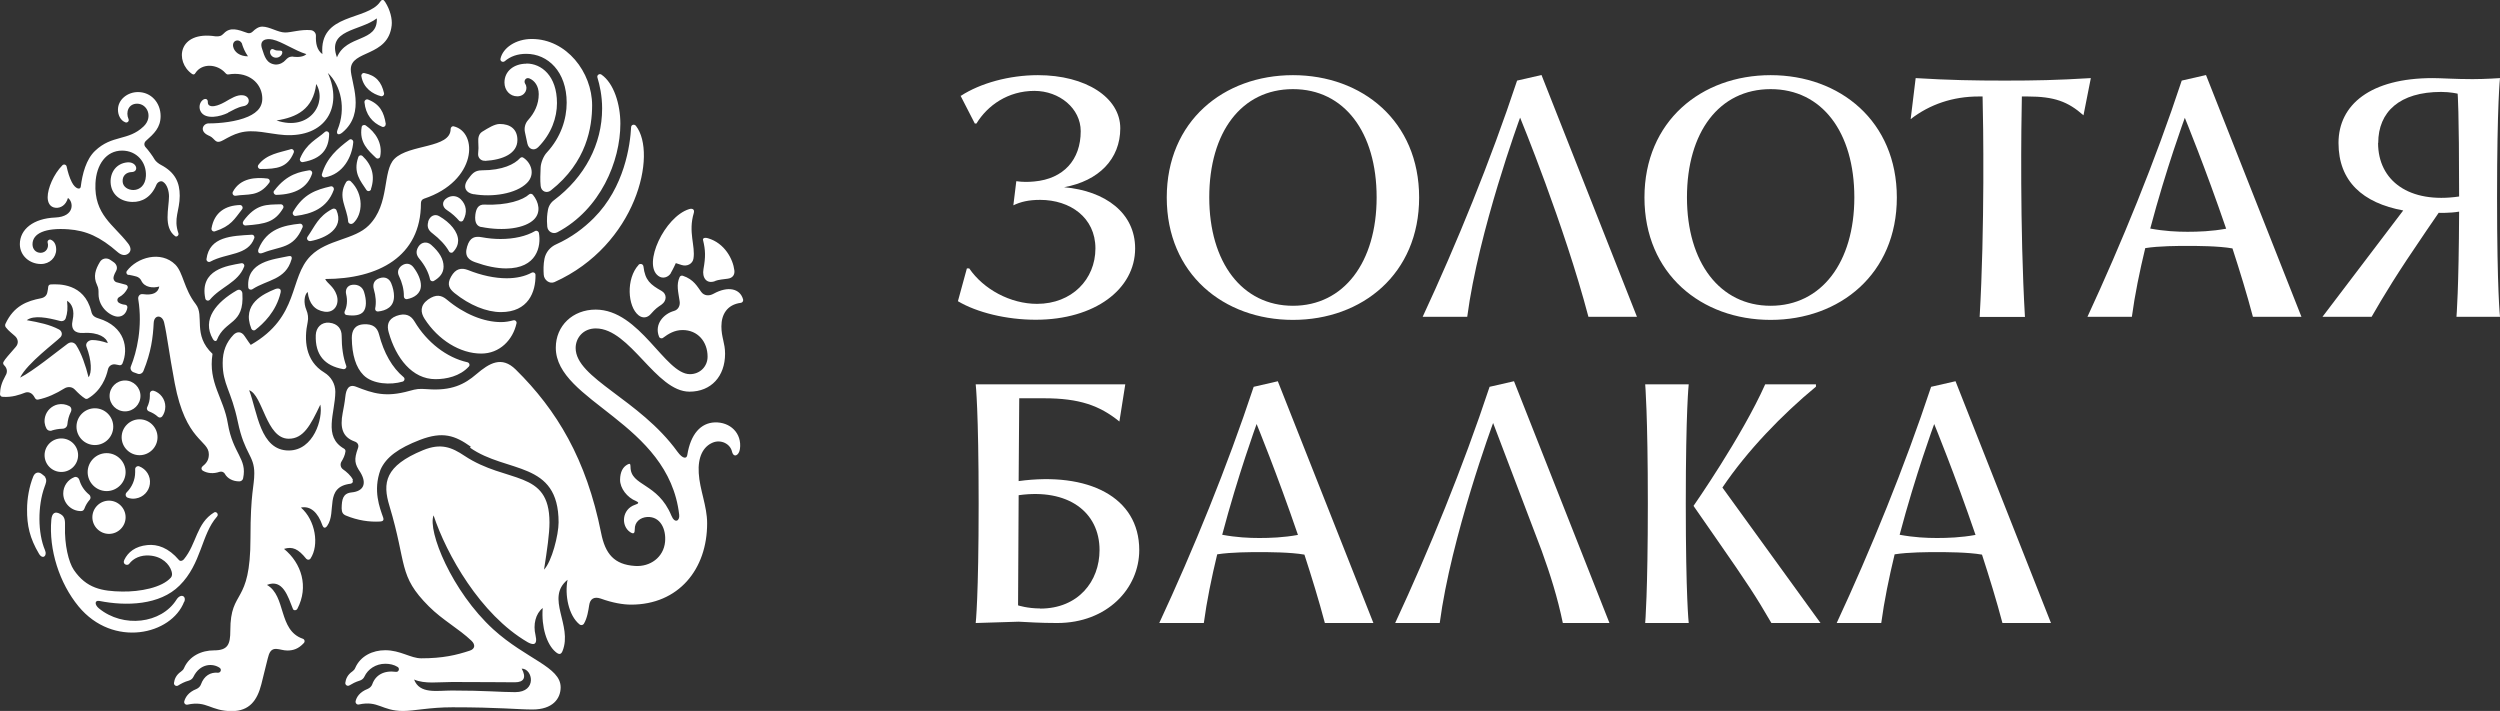
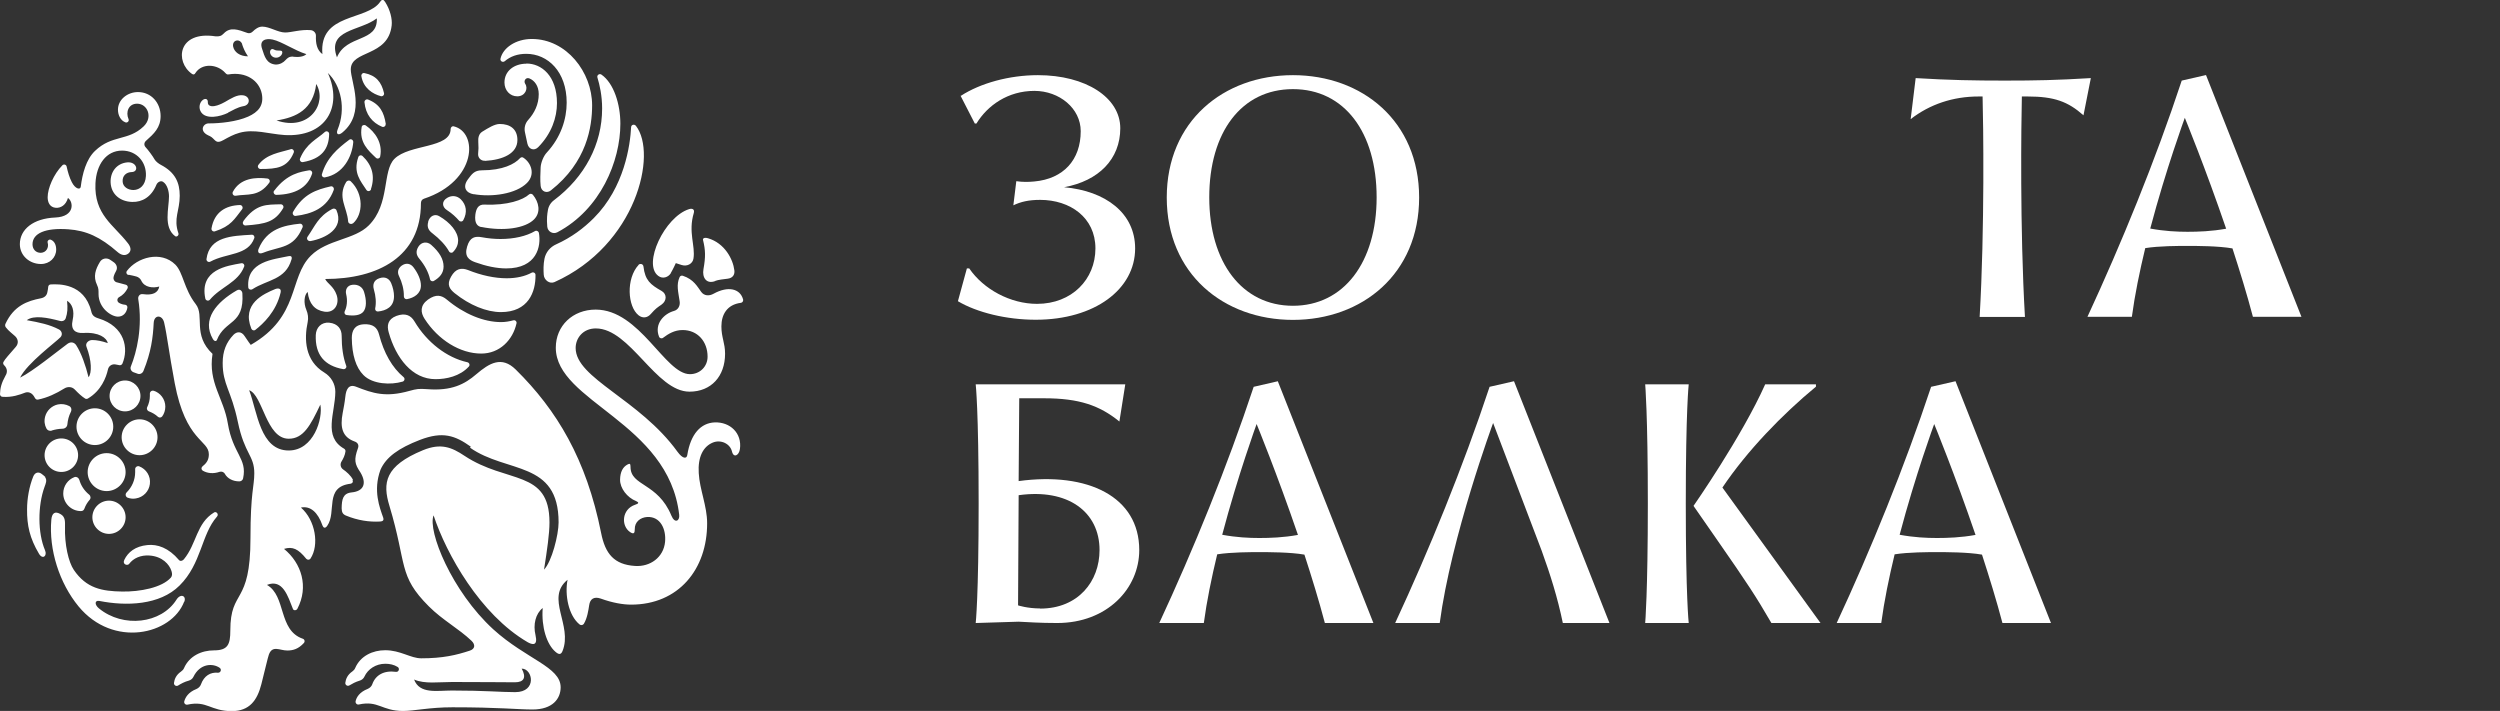
<svg xmlns="http://www.w3.org/2000/svg" id="_Слой_2" data-name="Слой 2" viewBox="0 0 169.98 48.34">
  <rect x="0" y="0" width="169.98" height="48.34" fill="#333333" stroke="none" />
  <defs>
    <style> .cls-1 { fill: #fff; fill-rule: evenodd; } </style>
  </defs>
  <g id="Layer_1" data-name="Layer 1">
    <g>
      <g>
-         <path class="cls-1" d="m169.98,5.31s-1,.07-1.86.07c-1.23,0-2.12-.07-2.71-.07-4.23,0-6.41,1.8-6.41,4.41s1.65,4.08,4.4,4.59l-5.49,7.23h3.34c.86-1.49,1.66-2.83,3.73-5.86l.83-1.21s.74.03,1.39-.08c-.02,5.32-.18,7.15-.18,7.15h2.96s-.2-1.73-.2-8.12.2-8.11.2-8.11Zm-8.28,4.41c0-2.12,1.46-3.47,4.28-3.47.64,0,1.12.12,1.12.12,0,0,.1.99.1,6.99-3.4.5-5.51-1.07-5.51-3.64Z" />
-         <path class="cls-1" d="m103.35,8.01h0s-2.82,7.68-3.59,13.53h-3.03c2.31-4.97,4.61-10.6,6.42-16.06l1.66-.38,6.49,16.44h-3.3c-1.63-6.21-4.64-13.53-4.64-13.53Z" />
        <path class="cls-1" d="m87.91,5.11c-4.71,0-8.58,3.13-8.58,8.32s3.87,8.32,8.58,8.32,8.58-3.13,8.58-8.32-3.87-8.32-8.58-8.32Zm0,15.68c-3.45,0-5.69-2.94-5.69-7.37s2.19-7.36,5.69-7.36,5.69,2.94,5.69,7.36-2.24,7.37-5.69,7.37Z" />
        <path class="cls-1" d="m65.34,6.51h0c1.31-.85,3.27-1.4,5.23-1.4,3.25,0,5.6,1.52,5.6,3.61s-1.46,3.58-3.82,4.01c2.82.25,4.83,1.76,4.83,4.16,0,2.78-2.75,4.85-6.76,4.85-1.99,0-3.99-.49-5.29-1.26l.61-2.23h.16c.97,1.42,2.8,2.41,4.61,2.41,2.37,0,3.97-1.67,3.97-3.77s-1.72-3.3-3.76-3.3c-.78,0-1.32.13-1.82.37l.2-1.64c.42.06.79.06,1.22.02,1.99-.18,3.16-1.47,3.16-3.42,0-1.55-1.45-2.74-3.15-2.74-1.8,0-3.19.99-3.94,2.22h-.11l-.97-1.89Z" />
-         <path class="cls-1" d="m120.39,5.11c-4.71,0-8.58,3.13-8.58,8.32s3.87,8.32,8.58,8.32,8.58-3.13,8.58-8.32-3.87-8.32-8.58-8.32Zm0,15.68c-3.45,0-5.69-2.94-5.69-7.37s2.19-7.36,5.69-7.36,5.69,2.94,5.69,7.36-2.24,7.37-5.69,7.37Z" />
        <path class="cls-1" d="m136.31,5.48h0c-2.06,0-3.78-.03-6.06-.17l-.34,2.79c1.3-1.01,2.88-1.54,4.62-1.54h.27c.05,1.76.15,8.97-.2,14.99h3.08c-.35-6.02-.25-13.22-.21-14.99h.4c1.81,0,2.74.35,3.79,1.28l.5-2.53c-2.28.14-3.79.17-5.85.17Z" />
        <path class="cls-1" d="m150,5.1l-1.66.38c-1.8,5.46-4.11,11.09-6.41,16.06h3.02c.2-1.49.53-3.1.91-4.67.94-.15,2.27-.15,2.87-.15s2.11,0,3.06.17c.5,1.54.99,3.13,1.39,4.65h3.3l-6.49-16.44Zm-1.26,10.66c-.72,0-1.56-.04-2.54-.22,1.07-4.05,2.35-7.53,2.35-7.53,0,0,1.4,3.41,2.81,7.54-.98.18-1.91.21-2.62.21Z" />
      </g>
      <g>
        <path class="cls-1" d="m104.82,37.44h0l-3.3-8.68s-2.86,7.75-3.63,13.6h-3.03c2.31-4.97,4.61-10.6,6.42-16.06l1.66-.38,6.49,16.44h-3.17c-.36-1.74-.85-3.29-1.44-4.92Z" />
        <path class="cls-1" d="m114.82,26.13h-2.96s.18,2.05.18,8.11-.18,8.12-.18,8.12h2.96s-.2-1.73-.2-8.12.2-8.11.2-8.11Z" />
        <path class="cls-1" d="m115.15,34.39h0s3.28-4.7,4.87-8.26h3.45v.16c-2.29,1.89-4.68,4.36-6.36,6.86l6.67,9.21h-3.34c-1.07-1.84-1.56-2.59-3.75-5.74l-1.55-2.23Z" />
        <path class="cls-1" d="m132.96,25.92l-1.66.38c-1.81,5.46-4.11,11.09-6.42,16.06h3.03c.2-1.49.53-3.1.91-4.67.95-.15,2.28-.15,2.88-.15s2.11,0,3.06.17c.5,1.54.99,3.13,1.39,4.65h3.3l-6.49-16.44Zm-1.26,10.66c-.72,0-1.56-.04-2.54-.22,1.07-4.05,2.35-7.53,2.35-7.53,0,0,1.4,3.41,2.81,7.54-.98.18-1.91.21-2.62.21Z" />
        <path class="cls-1" d="m86.89,25.92l-1.65.38c-1.81,5.46-4.11,11.09-6.42,16.06h3.03c.2-1.49.53-3.1.91-4.67.95-.15,2.28-.15,2.87-.15s2.11,0,3.06.17c.5,1.54.99,3.13,1.39,4.65h3.3l-6.5-16.44Zm-1.26,10.66c-.72,0-1.56-.04-2.53-.22,1.07-4.05,2.34-7.53,2.34-7.53,0,0,1.4,3.41,2.81,7.54-.98.18-1.91.21-2.62.21Z" />
        <path class="cls-1" d="m69.26,32.71l.04-5.63h1.7c2.38,0,3.77.49,5.11,1.58l.4-2.53h-10.17s.2,1.73.2,8.11-.2,8.12-.2,8.12c0,0,2.72-.09,2.92-.09.69.03,1.39.09,2.62.09,3.4,0,5.58-2.35,5.58-4.96,0-3.62-3.48-5.33-8.2-4.69Zm1.47,8.66c-.88,0-1.51-.21-1.51-.21l.04-7.49c3.36-.47,5.5,1.14,5.5,3.73,0,2.12-1.44,3.98-4.04,3.98Z" />
      </g>
      <path class="cls-1" d="m2.79,17.95c.59,0,1.03-.44,1.03-.98,0-.29-.1-.56-.36-.67-.12-.05-.26.07-.22.2.1.33-.1.68-.47.69-.35,0-.56-.26-.56-.58,0-.75.88-1.13,2.43-1.02,1.23.09,2.17.51,3.37,1.56.22.19.5.28.74.07.22-.2.11-.48-.06-.69-.97-1.25-2.3-1.94-2.2-4.07.06-1.27.73-2.22,1.81-2.22,1,0,1.67.79,1.62,1.73-.03.62-.41.94-.84.95-.39,0-.71-.22-.74-.55-.04-.43.26-.66.6-.67.54-.01.37-.72-.29-.66-.72.07-1.16.65-1.13,1.37.04.81.66,1.3,1.47,1.32.68.02,1.3-.34,1.64-1.16.07-.18.29-.31.45-.21.31.19.41.69.41.99,0,.8-.4,2.1.42,2.71.11.08.27-.07.22-.2-.35-1.01.09-1.52.09-2.55,0-.9-.31-1.59-1.28-2.1-.14-.07-.35-.23-.43-.37-.12-.22-.44-.65-.61-.83-.12-.13-.11-.31.02-.43.55-.49,1-.9,1-1.69,0-.89-.63-1.63-1.54-1.63-.7,0-1.36.5-1.36,1.2,0,.37.18.74.51.86.13.05.27-.09.21-.22-.21-.48,0-1.05.58-1.05.7,0,1.1.91.45,1.54-1.06,1.02-2.14.55-3.31,1.67-.6.57-.86,1.55-.97,2.44-.03.22-.37.16-.61-.32-.16-.31-.27-.69-.35-1.06-.03-.13-.19-.18-.29-.08-.59.6-1,1.56-1,2.17,0,.34.14.69.56.72.32.02.68-.17.82-.67.38.25.49,1.27-.86,1.33-1.49.06-2.41.8-2.41,1.81,0,.79.67,1.35,1.43,1.35m5.96.75c-.13-.03-.19-.17-.11-.28.69-.92,2.31-1.4,3.29-.43.54.54.58,1.65,1.39,2.69.62.79-.24,2.08,1.14,3.38-.31,1.97.76,3,1.04,4.73.35,2.09,1.33,2.38,1.04,3.73-.03.15-.16.21-.26.21-.43,0-.8-.19-.98-.51-.07-.13-.22-.18-.36-.14-.43.15-.83.1-1.13-.07-.16-.1-.1-.26,0-.33.28-.22.4-.46.4-.79,0-.99-1.57-.86-2.32-4.84-.39-2.07-.52-3.26-.72-4.12-.12-.53-.68-.56-.71.03-.05.98-.17,1.97-.7,3.27-.07.16-.25.25-.42.17-.05-.02-.21-.07-.25-.09-.16-.06-.25-.24-.18-.4.39-.97.81-2.66.5-4.57-.03-.17.08-.38.33-.34.63.09,1.02-.08,1.1-.52-.41.12-1.01.08-1.23-.41-.06-.13-.19-.23-.33-.27-.14-.04-.32-.08-.53-.12Zm7.66-.8c-.95.17-2.85.42-2.44,2.4.03.14.21.19.31.08.73-.88,1.91-1.16,2.33-2.25.05-.13-.06-.26-.2-.23Zm20.24-2.06c-.02-.12-.16-.19-.26-.13-.6.35-1.43.54-2.35.54-.41,0-.84-.04-1.27-.12-.45-.08-.81-.02-1,.64-.2.66.12.91.55,1.06.75.27,1.47.42,2.11.42,2.08,0,2.39-1.5,2.22-2.42Zm-.23,2.85c.02,1.16-.49,2.53-2.35,2.53-.98,0-2.13-.47-3.15-1.29-.33-.27-.56-.57-.24-1.12.31-.56.71-.62,1.15-.45.92.37,1.83.56,2.63.56.66,0,1.24-.13,1.7-.38.12-.06.26.02.26.15Zm-6.8,7.09c.73,0,1.66-.19,2.27-.86.09-.1.03-.26-.1-.29-1.4-.31-2.75-1.35-3.6-2.78-.25-.42-.63-.59-1.23-.37-.6.23-.65.67-.52,1.12.49,1.74,1.59,3.18,3.18,3.18Zm5.51-3.79c.03-.13-.09-.25-.22-.21-.26.07-.54.12-.83.12-1.18,0-2.52-.55-3.69-1.53-.36-.3-.73-.39-1.28,0-.55.4-.51.88-.23,1.31.92,1.43,2.41,2.36,3.85,2.36,1.25,0,2.15-.92,2.4-2.06Zm-12.43-9.07c.05-.14-.07-.28-.2-.25-.99.23-1.86.51-2.56,1.73-.08.13.03.3.17.28,1.09-.13,2.14-.52,2.59-1.76Zm-8.31,2.61c-.02.13.1.24.23.2,1.11-.36,1.33-.84,1.85-1.5.09-.12,0-.29-.14-.29-.99.03-1.75.49-1.94,1.59Zm23.44,1.08c-.41.18-.71.54-.8.98-.08.4-.07.78-.05,1.09.02.36.4.65.73.5,5.58-2.51,7.01-8.74,5.54-10.62-.11-.14-.32-.09-.33.09-.06,1.19-.44,4.08-2.54,6.18-.68.68-1.51,1.31-2.55,1.78Zm-10.46,9.34c-.77.23-2.02.19-2.65-.45-.51-.51-.78-1.38-.79-2.52,0-.47.17-.89.8-.93.64-.04.93.22,1.05.68.33,1.28.9,2.27,1.67,2.91.11.09.07.27-.07.31Zm-4.97-4.01c-.55-.05-.9.34-.92.84-.05,1.34.59,2.09,1.87,2.32.13.02.25-.11.2-.23-.21-.57-.31-1.25-.31-2.05,0-.42-.24-.82-.85-.88Zm10.58-11c1.24-.07,2.21-.51,2.21-1.42,0-.74-.49-1.09-1.2-1.09-.35,0-.78.27-1.2.53-.23.15-.28.42-.26.69.02.34.02.52-.01.79-.03.27.18.51.46.49Zm4.7,2.67c2.09-1.57,3.27-3.81,3.27-6.23,0-.89-.17-1.61-.32-2.11-.05-.16.13-.29.27-.2.85.59,1.29,2.02,1.29,3.34,0,2.55-1.35,5.83-4.28,7.38-.3.16-.66-.04-.69-.38-.05-.55,0-.86.04-1.1.04-.28.19-.53.42-.7Zm-21.84-.56c-.06.13.04.28.19.26.8-.14,1.57.1,2.29-.89.08-.11.01-.26-.12-.28-.78-.1-1.86-.05-2.36.91Zm19.97-8.73c1.01,0,2.07.83,2.07,2.69,0,.98-.37,2.08-1.28,3-.27.27-.64.15-.73-.24-.05-.23-.1-.47-.17-.79-.06-.29.02-.6.22-.82.43-.48.72-1.06.72-1.76,0-.56-.29-.93-.64-1.07-.23-.09-.41.16-.28.37.22.32,0,.85-.54.85-.5,0-.87-.41-.87-.94,0-.78.65-1.28,1.5-1.28Zm-16.04,5.83c-.73.22-1.64.32-2.19,1.06-.09.12,0,.28.14.28,1.13,0,1.84-.09,2.26-1.11.06-.14-.07-.28-.21-.24Zm9.36,4.92c-.12.4.05.62.29.8.48.37.88.79,1.12,1.22.06.11.2.13.28.04.24-.25.34-.52.34-.77,0-.59-.53-1.23-1.3-1.67-.28-.16-.62-.02-.74.38Zm-9.3,2.58c.07-.25-.08-.26-.22-.23-1,.22-2.85.35-2.72,2.11,0,.14.17.21.29.13,1-.65,2.25-.62,2.65-2.02Zm-1.12,2.01c-.77.32-2.29.99-1.61,2.69.05.11.18.15.27.08.53-.41,1.42-1.24,1.72-2.54.08-.34-.25-.29-.39-.23Zm2.42-3.27c-.18.03-.31-.15-.21-.29.52-.74.71-1.37,1.68-1.89.11-.06.25-.02.29.09.53,1.24-.74,1.9-1.76,2.09Zm1.26-7.28c0-.16-.18-.24-.3-.13-.52.48-1.24.75-1.68,1.8-.05.13.06.27.2.24,1.26-.22,1.76-.88,1.78-1.91Zm10.35,6.33c-.26-.05-.48-.25-.41-.84.05-.37.17-.71.62-.69,1.57.07,2.63-.32,3.03-.69.08-.07.19-.05.26.02.42.51.56,1.2.08,1.68-.6.6-2.05.82-3.59.51Zm-1.52-.44c-.2-.23-.47-.49-.83-.72-.31-.2-.38-.59.03-.83.32-.19.67-.14.92.1.38.38.46.88.17,1.42-.06.11-.21.12-.29.03Zm-14.67.04c.88-1.2,1.59-1.12,2.55-1.15.14,0,.23.15.16.27-.56.93-1.18,1.07-2.55,1.17-.15.01-.25-.16-.15-.28Zm2.11-2.08c.88-1.17,1.82-1.28,2.37-1.38.13-.02.24.1.2.23-.31.93-1.12,1.41-2.43,1.44-.15,0-.24-.17-.15-.29Zm6.05,8.24c.23-.27.23-.79.05-1.36-.1-.32-.39-.51-.76-.48-.4.03-.53.36-.45.66.1.41.05.84-.1,1.14-.05.11,0,.24.13.26.54.08.94.01,1.14-.23Zm-8.61-1.45c-1.36.79-2.4,1.96-1.61,3.31.07.13.22.18.27.05.55-1.39,1.87-1,1.73-3.16,0-.13-.14-.35-.39-.2Zm7.93-10.09c-.08,1.01-.69,2.18-1.93,2.4-.13.02-.24-.09-.2-.22.32-1.1,1.06-1.74,1.86-2.34.12-.09.28.02.27.17Zm-6.73,6.53c.04-.12-.05-.24-.18-.23-1.33.08-2.87.11-3.07,1.65-.02.14.13.25.26.18,1.13-.61,2.56-.4,2.99-1.6Zm3.28-.72c.05-.13-.04-.27-.18-.26-1.07.11-2.25.35-2.81,1.72-.06.14-.05.41.33.25,1.13-.45,2.05-.26,2.66-1.72Zm6.73,2.6c.31-.23.62-.15.81.1.32.42.51.87.51,1.24,0,.56-.47.84-.95.93-.11.02-.21-.07-.21-.19.01-.46-.12-.95-.33-1.38-.12-.24-.09-.5.18-.71Zm-1.6,3.11c.56-.06,1.09-.31,1.09-1.04,0-.28-.07-.59-.19-.88-.13-.32-.42-.48-.81-.34-.39.13-.46.45-.37.76.13.44.17.9.09,1.29-.02.12.07.22.19.21Zm2.75-4.41c.21-.33.59-.36.86-.13.58.51.85.99.85,1.48,0,.46-.27.75-.66.98-.1.06-.24,0-.26-.11-.1-.46-.35-.95-.73-1.4-.19-.23-.27-.48-.06-.82Zm5.87-12.61c-.13.11-.33,0-.29-.17.16-.73,1.03-1.34,2.13-1.34,2.36,0,4.1,2.26,4.1,4.51,0,1.45-.35,3.86-2.81,5.79-.26.21-.65.09-.69-.31-.04-.39-.02-.82,0-1.27.02-.32.2-.77.42-1,.96-1.04,1.35-2.28,1.35-3.39,0-2.11-1.28-3.32-2.75-3.32-.59,0-1.08.17-1.47.51ZM5.1,26.5c.22.23.45.45.69.6.05.03.12.03.18,0,.91-.53,1.25-1.44,1.37-1.98.05-.24.28-.39.52-.34l.26.05c.08.02.16-.03.2-.1.44-1.03.18-2.53-1.62-3.08-.33-.1-.44-.23-.5-.5-.48-1.9-2.22-1.84-2.75-1.81-.09,0-.16.07-.17.15-.01.11-.03.26-.06.38-.04.22-.19.36-.43.41-.94.18-1.85.51-2.42,1.74-.04.08-.02.18.03.24.19.25.45.43.63.6.2.19.26.48.04.73-.44.51-.74.83-.84,1.03-.03.07-.01.15.04.2.26.25.23.52.11.71C.09,26.05.01,26.4,0,26.8c0,.1.08.18.17.18.65.05,1.16-.14,1.53-.28.18-.07.47-.05.67.35.04.08.12.14.21.12.65-.13,1.25-.42,1.78-.75.24-.15.53-.14.73.07Zm-3.73-.83h0c.47-.97,2.44-2.42,2.74-2.74.17-.18.09-.43-.1-.53-.63-.33-1.34-.48-2.19-.63.48-.36,1.42-.17,2.25.05.19.05.35-.03.4-.19.12-.36.14-.64.09-1.18.35.21.52.67.38,1.31-.15.66.17.91.72.88,1.07-.07,1.6.34,1.67.69-.4-.14-.76-.21-1.06-.21-.24,0-.49.21-.39.46.36.94.37,1.78.14,2.07-.19-.78-.49-1.64-.84-2.18-.11-.17-.34-.27-.58-.1-.73.54-2.36,1.87-3.22,2.3Zm6.38-7.83c.19.15.26.38.14.59-.05.08-.14.27-.17.41-.03.15.05.3.2.35.26.07.47.13.64.17.11.03.16.15.11.25-.12.24-.3.45-.58.6-.14.08-.15.29,0,.38.15.09.3.12.41.13.1,0,.18.1.16.2-.06.37-.3.61-.64.61-.45,0-1.32-.58-1.32-1.54,0-.23.01-.38-.1-.61-.28-.58-.11-1.07.2-1.58.14-.23.44-.29.67-.15.1.06.19.13.29.2Zm24.46-4.63c-.53-.09-.78-.49-.4-1.01.26-.34.42-.62.96-.62,1.41,0,2.22-.42,2.59-.83.06-.06.15-.08.22-.03.53.34.84,1.13.25,1.72-.75.75-2.38.98-3.63.76Zm16.42,5.89c.2-.08.6-.12.84-.15.36-.04.5-.29.46-.57-.09-.76-.66-1.85-1.79-2.18-.24-.07-.37,0-.34.12.17.7.18,1.14.03,1.98-.1.56.19,1.04.8.81Zm-5.22-1.09c.09-.1.31-.09.34.11.11.94.47,1.23,1.23,1.66.36.2.38.66,0,.93-.27.19-.38.24-.74.65-.22.25-.54.3-.82.08-.76-.6-.86-2.5,0-3.43Zm2.21.55c-.17.29-.56.43-.86.2-1.09-.79.43-4.02,2.09-4.54.26-.08.39.04.32.27-.39,1.3.12,2.22-.02,3.09-.05.34-.41.56-.8.44-.19-.06-.4-.13-.4-.13,0,0-.17.38-.34.67Zm-21.65,14.09c.06.14-.03.22-.14.24-1.8.22-.92,1.92-1.58,2.86-.14.21-.27.13-.32-.01-.32-.92-.83-1.36-1.47-1.23.99.86,1.26,2.55.65,3.47-.07.1-.21.1-.29.01-.54-.67-.93-.85-1.51-.67,1.2.98,1.69,2.58.91,4.07-.06.12-.25.14-.3.02-.34-.85-.69-2.08-1.77-1.64,1.32.75.75,3.08,2.44,3.66.12.04.16.19.07.29-.37.4-.72.51-1.13.51-.51,0-1.01-.38-1.25.28-.07.19-.26,1.03-.51,2.01-.28,1.1-.81,1.83-2.01,1.83-1.46,0-1.68-.73-3.01-.44-.14.03-.26-.09-.22-.23.07-.25.26-.61.82-.83.14-.06.26-.17.31-.31.21-.59.65-.85,1.16-.8.18.01.27-.22.12-.33-.47-.33-1.34-.31-1.79.61-.06.13-.18.22-.32.26-.27.07-.53.21-.72.33-.13.08-.3-.02-.28-.18.03-.24.14-.54.48-.77.08-.06.16-.13.2-.23.36-.83,1.2-1.21,2.04-1.21.94,0,1.11-.4,1.11-1.35,0-2.87,1.37-1.66,1.37-6.28,0-3.13.26-3.51.26-4.41,0-1.23-.66-1.28-1.12-3.5-.45-2.15-1.03-2.52-1.03-4,0-.8.24-1.4.74-1.92.22-.22.53-.25.75.09.21.33.42.6.42.6,3.36-1.93,2.57-4.55,4.08-6.06,1.12-1.12,2.97-1.08,3.95-2.07,1.45-1.46.9-3.68,1.74-4.52,1.01-1.01,3.82-.7,3.82-2.03,0-.11.1-.21.21-.18,1.67.4,1.59,3.72-2.02,4.92-.15.05-.21.17-.21.31,0,3.63-2.91,5.15-6.51,5.15.14.31.58.49.78,1.09.21.62-.15,1.24-.84,1.13-.64-.1-1.04-.53-1.13-1.34-.24.2-.29.75-.09,1.22.11.26.15.55.09.83-.25,1.17-.19,2.63,1.13,3.43.46.28.75.77.75,1.31-.01,1.44-.85,3.05.6,3.87.06.04.1.11.09.18-.03.26-.16.51-.27.69-.11.17-.07.41.1.53.22.15.55.43.68.72Zm-4.34-2.02c1.7,0,2.34-2.18,2.15-3.12-.68,1.44-1.16,2.32-2.15,2.32-1.54,0-1.75-2.96-2.69-3.3.56,1.47.74,4.1,2.69,4.1Zm-12.22,3.41c-.62,0-1.13.51-1.13,1.13s.51,1.13,1.13,1.13,1.13-.51,1.13-1.13-.51-1.13-1.13-1.13Zm1.09-6.07c.58,0,1.05-.47,1.05-1.05s-.47-1.05-1.05-1.05-1.05.47-1.05,1.05.47,1.05,1.05,1.05Zm.99.54c-.67,0-1.22.55-1.22,1.22s.55,1.22,1.22,1.22,1.22-.55,1.22-1.22-.55-1.22-1.22-1.22Zm.95-1.94c-.13-.04-.26.07-.25.21,0,.05,0,.1,0,.14,0,.27-.07.53-.18.76-.06.11,0,.25.12.29.23.09.44.21.61.37.09.08.22.06.29-.03.13-.18.21-.41.21-.66,0-.51-.34-.95-.81-1.09Zm-3.19,4.24c.71,0,1.29.58,1.29,1.29s-.58,1.29-1.29,1.29-1.29-.58-1.29-1.29.58-1.29,1.29-1.29Zm-1.87,1.8c-.04-.14-.19-.22-.32-.17-.45.17-.76.61-.76,1.11,0,.66.54,1.2,1.2,1.2.14,0,.2-.07.24-.17.08-.22.2-.42.35-.59.1-.11.08-.27-.03-.36-.32-.26-.56-.61-.67-1.02Zm4.1-.9c-.15-.06-.31.06-.29.22,0,.06,0,.12,0,.17,0,.54-.22,1.02-.58,1.38-.11.11-.08.3.07.36.17.06.36.09.56.05.5-.08.89-.48.95-.98.07-.54-.25-1.02-.72-1.2Zm-3.03-3.95c.69,0,1.25.56,1.25,1.25s-.56,1.25-1.25,1.25-1.25-.56-1.25-1.25.56-1.25,1.25-1.25Zm-1.14,3.19c0-.63-.51-1.14-1.14-1.14s-1.14.51-1.14,1.14.51,1.14,1.14,1.14,1.14-.51,1.14-1.14Zm-1.79-1.68c.24-.07.44-.11.72-.12.17,0,.32-.11.34-.29.03-.31.1-.58.23-.84.08-.15.05-.33-.1-.41-.23-.12-.5-.17-.78-.11-.41.09-.75.41-.86.82-.08.3-.04.58.09.82.07.13.22.18.36.14ZM26.23,8.43c-.12-.78-.39-1.34-1.2-1.66-.12-.05-.26.05-.25.18.08.84.53,1.39,1.2,1.67.13.05.26-.06.24-.19Zm-1.01,4.43c.3-.9.07-1.64-.57-2.25-.1-.09-.25-.05-.29.08-.37,1.06.17,1.63.55,2.22.08.13.27.1.32-.04Zm.63-2.22c.18-.91-.33-1.66-.98-2.11-.11-.07-.26-.02-.28.11-.18,1.06.46,1.6.97,2.09.1.1.27.04.29-.09Zm.04-4.1c.13.03.25-.08.22-.21-.17-.74-.53-1.2-1.33-1.36-.12-.03-.23.08-.21.2.13.83.79,1.23,1.33,1.37Zm-1.88,8.64c.68-.6.73-2-.16-2.85-.09-.09-.24-.06-.31.04-.62,1.02.06,1.73.13,2.68.01.16.21.23.33.13Zm-11.48,25.74c.16-.41-.25-.59-.53-.15-1.03,1.64-3.63,1.95-5.28.59-.29-.24-.3-.56.04-.5,1.81.36,4.1.3,5.45-1.05,1.5-1.49,1.47-3.47,2.54-4.68.15-.16-.04-.38-.19-.29-1.22.74-1.18,2.13-2.06,3.19-.08.1-.24.15-.33.05-.71-.84-1.47-1.09-2.15-1.02-.82.08-1.32.48-1.57,1.01-.15.32.23.41.33.27.29-.39.79-.61,1.38-.57.87.06,1.36.6,1.5,1.06.06.19.05.33-.04.44-.61.69-2.11.97-3.31.95-1.38-.02-2.44-.22-3.29-1.47-.36-.53-.64-1.72-.6-2.96,0-.31.03-.63-.28-.82-.42-.26-.61-.06-.65.36-.18,2.05.55,4.32,1.85,5.9,2.35,2.85,6.32,1.93,7.18-.32Zm-9.46-8.47c.15.21.03.45-.04.65-.47,1.28-.47,3.14.03,4.31.17.39-.16.66-.41.24-.63-1.06-.82-1.93-.81-3.02,0-.73.15-1.57.42-2.23.12-.29.36-.34.57-.18.05.04.21.16.25.21ZM18.38,3.65c-.07-.18.05-.39.23-.29.26.16.55,0,.58.17.03.14-.11.33-.31.38-.2.05-.42-.04-.5-.26Zm13.58,26.79c2.5,1.76,6.02.86,6.02,5.08,0,.84-.46,2.66-.99,3.21.21-1.35.37-2.43.37-3.21,0-3.62-2.89-2.61-5.78-4.53-.87-.58-1.6-.88-2.82-.38-2.6,1.07-2.76,2.22-2.28,3.79,1.21,4.01.57,4.72,2.68,6.83.94.94,2.03,1.51,2.9,2.34.27.26.25.55-.12.67-.91.3-1.82.52-3.3.52-.72,0-1.41-.55-2.45-.55-.84,0-1.68.38-2.04,1.21-.04.1-.11.17-.19.23-.34.23-.45.53-.48.77-.02.16.15.26.28.18.18-.11.42-.24.69-.32.14-.04.27-.14.33-.28.23-.5.77-.87,1.42-.87.29,0,.59.06.84.22.16.1.07.36-.12.33-.82-.11-1.39.22-1.61.85-.05.14-.17.25-.31.31-.56.22-.76.57-.82.83-.03.13.08.26.22.23,1.33-.29,1.55.44,3.01.44.75,0,1.79-.25,3.35-.25,3.17,0,4.43.15,5.45.15,1.36,0,1.91-.73,1.91-1.51,0-1.39-2.33-1.9-4.58-3.94-2.83-2.59-4.48-6.7-4.06-7.75.87,2.64,3.18,6.75,6.39,8.62.3.17.72.3.54-.48-.17-.71,0-1.45.49-1.84-.1,1.3.28,2.48.87,2.98.24.21.38.19.48-.06.7-1.75-1.19-3.6.34-4.84-.2,1.02.06,2.43.82,3.04.09.07.23.05.29-.05.23-.38.31-.93.36-1.26.06-.43.33-.61.79-.45.8.29,1.52.41,2.06.41,3.22,0,5.18-2.4,5.17-5.54,0-1.16-.51-2.29-.57-3.4-.07-1.1.3-1.81.96-2.08.54-.22,1.17.07,1.3.61.11.46.48.27.54-.17.15-1.07-.66-1.85-1.72-1.81-.93.04-1.63.77-1.86,2.22-.04.26-.3.28-.67-.23-2.58-3.57-6.92-4.98-6.92-7.05,0-.67.5-1.33,1.37-1.33,2.34,0,4.08,4.3,6.37,4.3,1.48,0,2.42-1.05,2.42-2.58,0-.74-.25-1.1-.25-1.86,0-.81.39-1.48,1.32-1.6.11-.01.19-.12.15-.25-.21-.72-1.02-.91-2-.37-.3.17-.64.15-.84-.12-.26-.35-.5-.85-1.25-1.1-.08-.03-.19.01-.22.09-.24.52-.09,1.01,0,1.64.05.29-.09.58-.38.66-.69.19-1.36.89-1.02,1.75.04.11.18.15.27.08.36-.27.78-.53,1.33-.53,1.03,0,1.7.79,1.7,1.81,0,.68-.53,1.19-1.2,1.19-1.7,0-3.4-4.39-6.41-4.39-1.56,0-2.71,1.1-2.71,2.59,0,3.68,7.67,5.07,8.39,11.36.05.42-.3.62-.53.06-.93-2.26-2.78-1.99-2.78-3.32,0-.22-.05-.24-.2-.16-.32.17-.5.5-.51,1.03-.01.58.48,1.22,1.09,1.46.21.09.19.17-.07.25-.9.3-.98,1.44-.32,1.87.24.15.3.05.3-.21-.01-.49.37-.8.85-.83.89-.04,1.29.82,1.21,1.69-.1,1.06-1.02,1.71-2.04,1.64-1.42-.09-2.03-.82-2.31-2.25-1-5.01-3.01-8.35-5.8-11.1-.96-.95-1.8-.44-2.68.31-.8.69-1.69,1.15-3.34,1.02-.59-.04-.71-.02-1.22.12-1.61.45-2.46.17-3.63-.29-.5-.19-.67.2-.72.68-.05.45-.11.73-.18,1.11-.19.99-.02,1.63.79,1.93.23.07.33.25.25.46-.29.8-.22,1.08.16,1.64.46.76.23,1.29-.59,1.37-.6.06-.67.48-.68,1.08.01.26.06.39.28.49.82.34,1.61.45,2.33.41.19-.01.28-.08.21-.28-.23-.66-.7-1.82-.18-3.24.38-.86,1.23-1.47,2.68-2.03,1.56-.6,2.39-.3,3.46.46Zm-3.81,15.75c.37,1.02,1.56.76,2.58.76,2.24,0,3.32.11,4.3.11,1.5,0,1.2-1.6.44-1.6.33.6.16.93-.46.93-.74,0-2.13-.02-4.27-.02-.93,0-1.86.15-2.59-.17ZM15.5,7.66c.32-.16.63-.36,1.04-.44.5-.07.5-.67-.01-.74-.41-.06-.83.22-1.23.45-.1.06-.32.17-.54.24-.22.07-.63.13-.63-.22.02-.24-.21-.31-.41-.09-.16.18-.2.46-.09.69.16.34.55.41.89.39.35-.02.72-.14.99-.27Zm4.44-3.8c.35.04.72,0,.89-.18-.79-.24-1.66-.85-2.29-.99-.46-.1-.93.03-.72.63.17.52.29,1.01.92,1.07.29,0,.52-.13.68-.31.12-.13.24-.25.53-.23Zm-1.14,4.33c1.36-.21,2.49-.75,2.7-2.48.77,1.27-.43,3.25-2.7,2.48Zm.53.99c-1.05-.07-2.06-.43-3.05-.15-.4.11-.74.3-1.1.5-.48.27-.52.01-.79-.2-.07-.05-.14-.09-.24-.13-.63-.3-.33-.83.06-.81.74,0,1.87-.11,2.66-.46.67-.3,1.09-.74.93-1.56-.18-.88-1.05-1.51-2.26-1.31-.09.02-.16-.03-.22-.1-.55-.62-1.59-.68-2.03,0-.06.11-.13.13-.23.07-1.19-.83-.97-2.95,1.59-2.56.26.02.4-.02.56-.19.44-.47.97-.27,1.61-.04.13.05.27,0,.37-.1.15-.15.38-.33.64-.33.5,0,1.07.4,1.56.4.42,0,1.06-.22,1.74-.16.2.02.36.19.35.39-.02.49.06.96.44,1.24-.24-2.82,3.04-2.25,3.93-3.56.13-.19.23-.16.34.02.34.53.49,1.16.44,1.59-.24,2.16-2.78,1.66-2.78,2.99,0,.85,1.04,2.94-.56,4.28-.28.24-.46.13-.34-.18.59-1.42.24-3.01-.66-3.86,1.04,2.31-.14,4.4-2.97,4.22Zm-2.86-6.17c-.15-.42-.7-.3-.62.15.07.38.46.67,1.01.67-.23-.34-.31-.56-.4-.82Zm6.44.89c.64-1.57,2.79-.99,2.71-2.65-1.16.88-3.41.74-2.71,2.65Z" />
    </g>
  </g>
</svg>